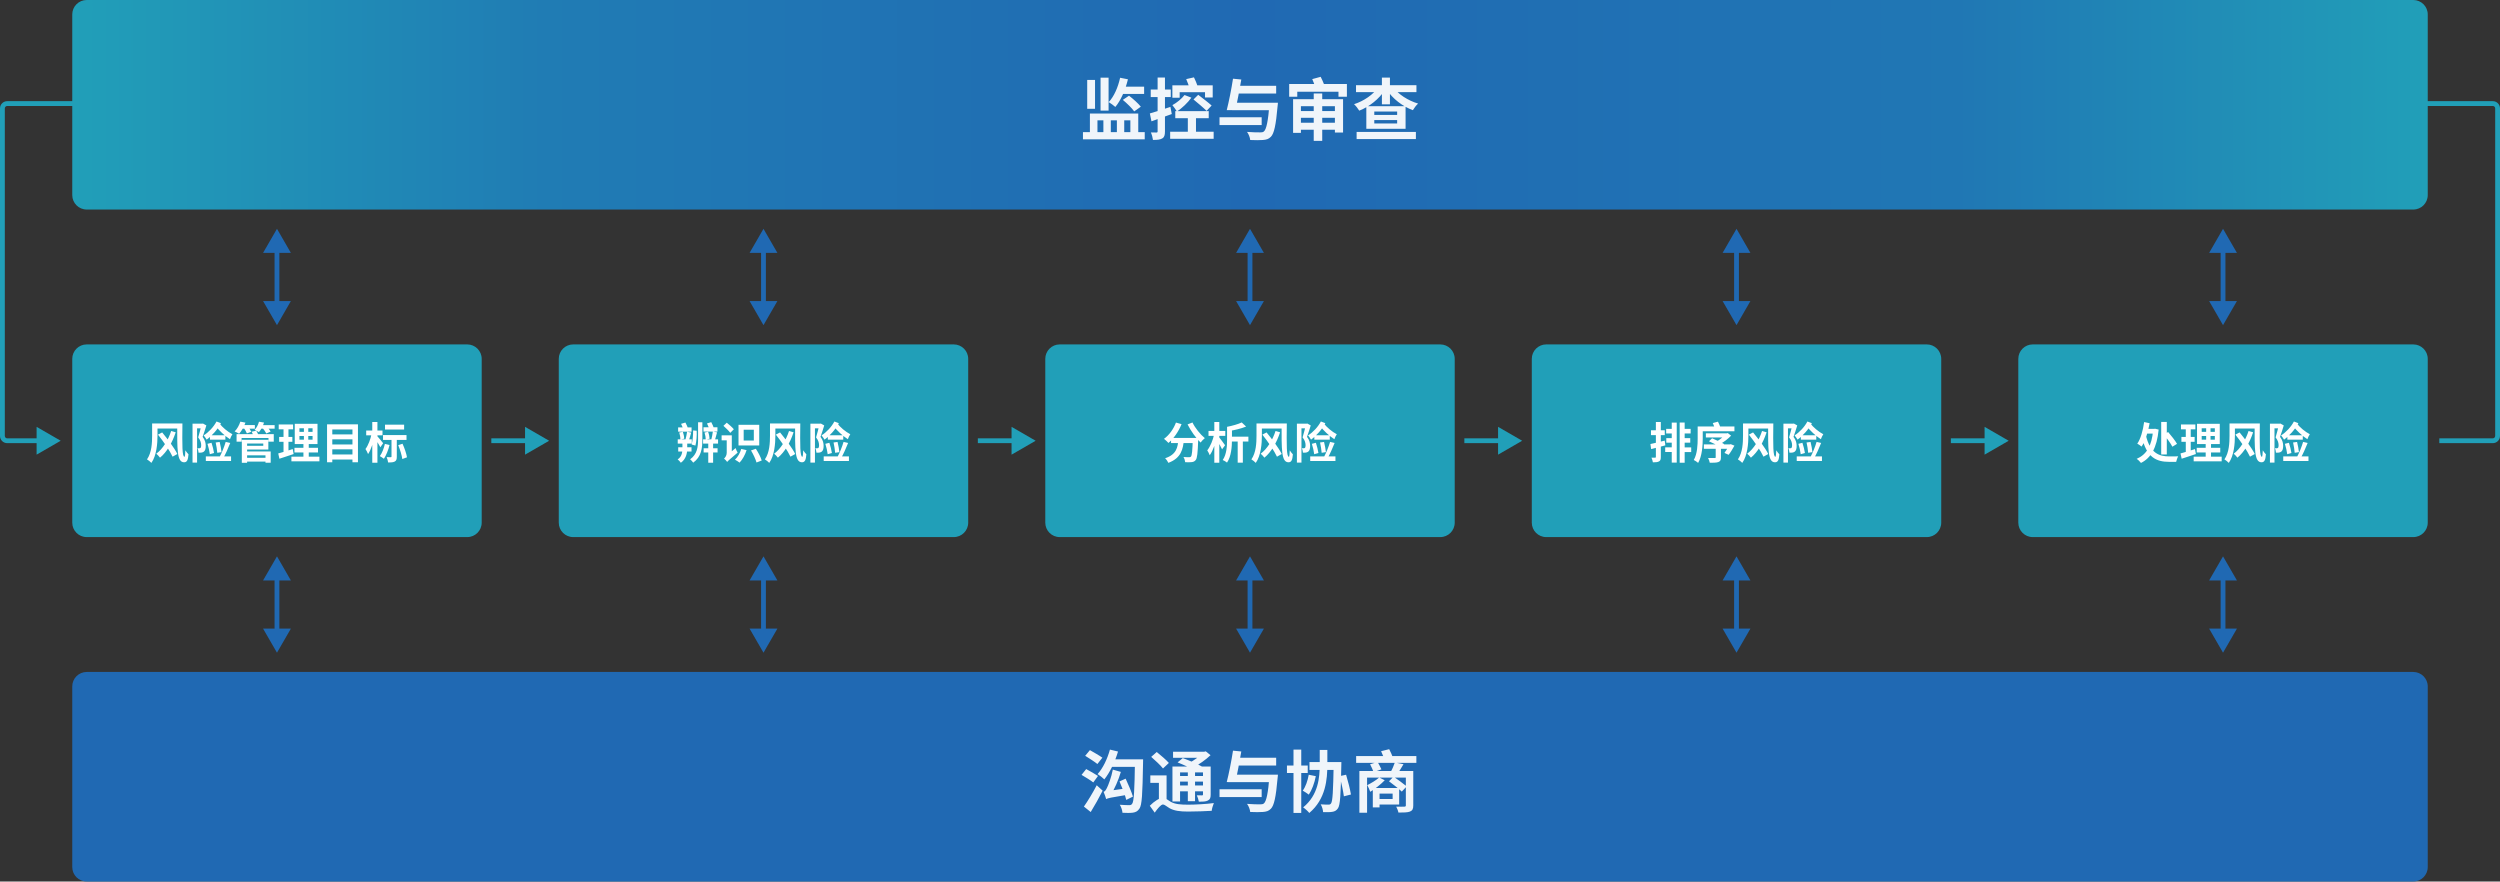
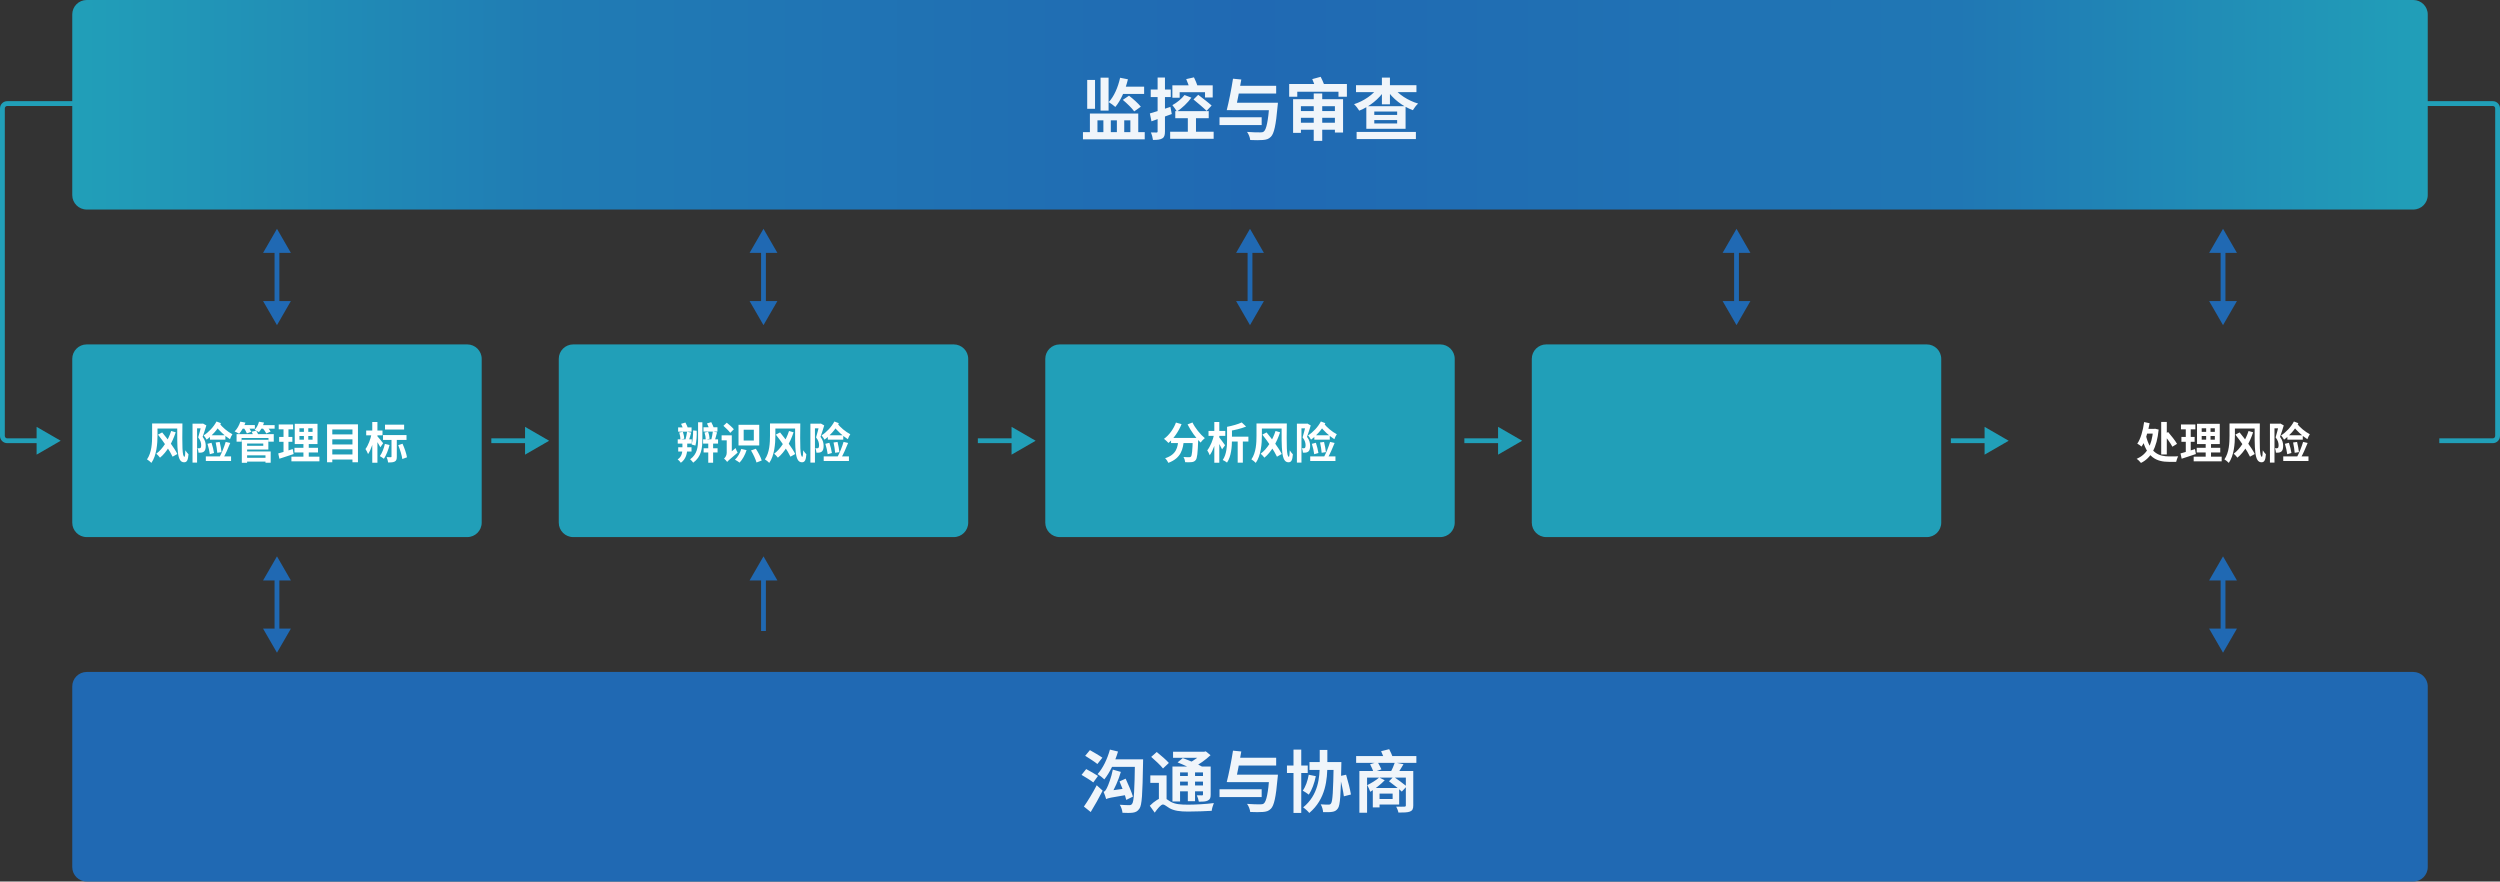
<svg xmlns="http://www.w3.org/2000/svg" width="1038" height="366" viewBox="0 0 1038 366" fill="none">
  <rect x="0" y="0" width="1038" height="366" fill="#333333" stroke="none" />
  <path d="M25.198 183L15.198 177.227V188.773L25.198 183ZM1012.8 184H1035V182H1012.8V184ZM1038 181V45H1036V181H1038ZM1035 42H3V44H1035V42ZM0 45V181H2V45H0ZM3 184H16.198V182H3V184ZM0 181C0 182.657 1.343 184 3 184V182C2.448 182 2 181.552 2 181H0ZM3 42C1.343 42 0 43.343 0 45H2C2 44.448 2.448 44 3 44V42ZM1038 45C1038 43.343 1036.66 42 1035 42V44C1035.55 44 1036 44.448 1036 45H1038ZM1035 184C1036.66 184 1038 182.657 1038 181H1036C1036 181.552 1035.55 182 1035 182V184Z" fill="#219FB8" />
  <path d="M30 6C30 2.686 32.686 0 36 0H1002C1005.31 0 1008 2.686 1008 6V81C1008 84.314 1005.31 87 1002 87H36C32.686 87 30 84.314 30 81V6Z" fill="url(#paint0_linear_36_3965)" />
  <path d="M465.072 32.284L468.32 32.928C467.228 37.408 465.38 41.692 463.084 44.408C462.524 43.876 461.124 42.868 460.34 42.392C462.552 40.068 464.204 36.232 465.072 32.284ZM465.716 35.98H475.04V39.004H464.372L465.716 35.98ZM449.644 54.852H475.292V57.848H449.644V54.852ZM452.528 47.152H472.604V55.86H469.328V49.952H466.78V55.86H463.728V49.952H461.208V55.86H458.128V49.952H455.664V55.86H452.528V47.152ZM466.192 41.468L468.768 39.732C470.476 41.048 472.632 42.98 473.668 44.296L470.924 46.256C470 44.912 467.9 42.896 466.192 41.468ZM456.952 32.256H460.284V45.92H456.952V32.256ZM451.408 33.18H454.656V45.164H451.408V33.18ZM477.42 47.096C479.604 46.508 482.88 45.416 485.96 44.38L486.52 47.348C483.664 48.384 480.584 49.476 478.092 50.372L477.42 47.096ZM477.784 37.184H486.1V40.292H477.784V37.184ZM480.64 32.2H483.692V54.544C483.692 56.084 483.44 56.952 482.6 57.456C481.76 57.988 480.5 58.1 478.708 58.1C478.624 57.26 478.26 55.888 477.84 54.992C478.848 55.02 479.828 55.02 480.164 55.02C480.5 55.02 480.64 54.908 480.64 54.516V32.2ZM487.976 46.144H501.864V49.084H487.976V46.144ZM485.848 54.684H503.908V57.624H485.848V54.684ZM486.772 35.42H503.516V40.46H500.324V38.276H489.796V40.572H486.772V35.42ZM493.184 47.964H496.572V56.14H493.184V47.964ZM492.512 32.844L495.732 32.116C496.292 33.236 496.908 34.72 497.216 35.7L493.856 36.596C493.632 35.588 493.016 33.992 492.512 32.844ZM495.536 41.3L497.496 39.368C499.232 40.684 501.78 42.644 503.068 43.82L500.968 46.032C499.792 44.828 497.3 42.756 495.536 41.3ZM491.812 39.452L494.668 40.544C493.156 42.672 490.748 44.94 488.648 46.312C488.284 45.696 487.332 44.268 486.772 43.652C488.62 42.644 490.608 41.048 491.812 39.452ZM512.252 42.644H527.904V45.752H512.252V42.644ZM513.484 35.616H529.864V38.836H513.484V35.616ZM506.344 48.692H523.844V51.94H506.344V48.692ZM527.12 42.644H530.592C530.592 42.644 530.536 43.68 530.452 44.128C529.752 52.052 528.996 55.44 527.68 56.784C526.728 57.764 525.776 58.016 524.32 58.128C523.144 58.24 521.1 58.212 519.084 58.128C519 57.12 518.468 55.692 517.768 54.768C519.98 54.964 522.276 54.964 523.228 54.964C523.9 54.964 524.32 54.936 524.74 54.6C525.804 53.788 526.532 50.232 527.092 43.148L527.12 42.644ZM511.944 32.676L515.388 33.012C514.66 37.24 513.68 42.56 512.896 45.752L509.34 45.724C510.208 42.364 511.3 36.904 511.944 32.676ZM535.268 34.888H559.236V40.152H555.736V38.08H538.628V40.152H535.268V34.888ZM544.844 32.844L548.344 31.892C548.82 32.844 549.436 34.132 549.716 34.944L546.048 36.036C545.796 35.196 545.292 33.824 544.844 32.844ZM536.892 41.188H557.64V55.02H554.252V44.1H540.14V55.16H536.892V41.188ZM538.964 46.116H555.988V48.916H538.964V46.116ZM538.964 50.96H556.128V53.872H538.964V50.96ZM545.46 38.808H548.988V58.492H545.46V38.808ZM570.604 49.84V51.268H580.096V49.84H570.604ZM570.604 46.312V47.712H580.096V46.312H570.604ZM567.3 44.1H583.596V53.48H567.3V44.1ZM563.016 35.364H588.104V38.248H563.016V35.364ZM573.768 32.228H577.1V43.316H573.768V32.228ZM572.228 36.26L575.028 37.324C572.62 41.076 568.644 44.268 564.36 45.948C563.884 45.136 562.904 43.904 562.204 43.26C566.264 41.972 570.212 39.228 572.228 36.26ZM578.5 36.232C580.544 39.144 584.632 41.776 588.804 43.008C588.076 43.624 587.096 44.912 586.62 45.752C582.308 44.156 578.248 40.992 575.784 37.268L578.5 36.232ZM563.268 54.768H587.88V57.736H563.268V54.768Z" fill="#F0F5FA" />
  <path d="M115 135L120.774 125L109.226 125L115 135ZM115 95L109.226 105L120.774 105L115 95ZM116 126L116 104L114 104L114 126L116 126Z" fill="#2069B3" />
  <path d="M30 149C30 145.686 32.686 143 36 143H194C197.314 143 200 145.686 200 149V217C200 220.314 197.314 223 194 223H36C32.686 223 30 220.314 30 217V149Z" fill="#219FB8" />
  <path d="M64.078 175.83H74.608V177.918H64.078V175.83ZM63.16 175.83H65.392V180.888C65.392 184.092 65.032 189.15 62.854 192.192C62.476 191.778 61.522 190.986 61.036 190.734C62.998 187.944 63.16 183.804 63.16 180.888V175.83ZM73.582 175.83H75.742C75.634 184.884 75.616 189.654 76.606 189.654C76.804 189.654 76.93 188.376 76.966 186.972C77.308 187.512 77.866 188.25 78.262 188.628C78.082 190.968 77.668 191.94 76.444 191.94C73.438 191.94 73.564 186.63 73.582 175.83ZM65.59 180.456L67.336 179.538C69.586 182.292 72.412 186.018 73.636 188.502L71.656 189.618C70.558 187.206 67.858 183.318 65.59 180.456ZM71.062 178.944L72.952 179.484C71.566 183.732 69.28 187.71 66.436 190.032C66.076 189.528 65.374 188.772 64.888 188.376C67.57 186.432 69.91 182.598 71.062 178.944ZM79.936 175.92H83.932V177.846H81.826V192.066H79.936V175.92ZM83.626 175.92H83.968L84.274 175.848L85.678 176.64C85.228 178.17 84.634 179.988 84.13 181.374C85.21 182.796 85.426 184.074 85.426 185.136C85.426 186.306 85.192 187.098 84.634 187.53C84.346 187.746 84.004 187.854 83.59 187.926C83.266 187.962 82.852 187.962 82.438 187.962C82.42 187.44 82.258 186.63 81.97 186.108C82.276 186.126 82.51 186.126 82.744 186.126C82.942 186.126 83.104 186.072 83.23 185.982C83.446 185.82 83.536 185.424 83.536 184.902C83.536 184.038 83.32 182.868 82.294 181.608C82.798 180.006 83.356 177.666 83.626 176.532V175.92ZM91.078 175.758C92.248 177.36 94.534 179.286 96.496 180.294C96.118 180.816 95.686 181.77 95.488 182.364C93.328 180.996 90.916 178.728 89.494 176.82L91.078 175.758ZM89.89 175.002L91.744 175.704C90.322 178.35 88.018 180.924 85.804 182.544C85.57 182.112 84.922 181.194 84.562 180.78C86.632 179.466 88.684 177.288 89.89 175.002ZM87.172 180.726H93.58V182.544H87.172V180.726ZM86.146 184.272L87.82 183.84C88.27 185.19 88.702 186.936 88.864 188.088L87.118 188.592C86.992 187.422 86.578 185.622 86.146 184.272ZM89.548 183.714L91.204 183.498C91.546 184.848 91.852 186.558 91.978 187.728L90.214 187.998C90.142 186.828 89.836 185.064 89.548 183.714ZM93.706 183.48L95.596 183.912C94.75 186.072 93.616 188.628 92.68 190.212L91.15 189.78C92.068 188.124 93.148 185.424 93.706 183.48ZM85.462 189.51H95.938V191.4H85.462V189.51ZM102.094 190.068H110.86V191.652H102.094V190.068ZM98.224 180.24H113.668V183.39H111.472V181.86H100.312V183.39H98.224V180.24ZM101.986 182.616H111.418V186.648H101.986V185.1H109.312V184.164H101.986V182.616ZM102.112 187.458H112.39V192.138H110.23V189.042H102.112V187.458ZM100.402 182.616H102.598V192.156H100.402V182.616ZM104.47 179.232L106.396 178.836C106.756 179.376 107.152 180.132 107.278 180.636L105.262 181.068C105.136 180.582 104.794 179.808 104.47 179.232ZM100.168 176.496H105.82V177.99H100.168V176.496ZM107.656 176.514H114.028V177.99H107.656V176.514ZM99.79 175.074L101.914 175.47C101.302 177.198 100.294 178.98 99.286 180.096C98.854 179.808 97.936 179.358 97.414 179.124C98.44 178.152 99.304 176.586 99.79 175.074ZM107.53 175.092L109.618 175.452C109.168 176.946 108.376 178.476 107.494 179.43C107.098 179.142 106.216 178.71 105.712 178.476C106.54 177.648 107.206 176.37 107.53 175.092ZM101.248 177.702L102.958 177.126C103.48 177.774 104.092 178.692 104.326 179.286L102.508 179.952C102.292 179.358 101.734 178.404 101.248 177.702ZM108.988 177.684L110.662 176.982C111.292 177.666 112.03 178.566 112.354 179.196L110.572 179.988C110.302 179.394 109.6 178.404 108.988 177.684ZM124.324 181.014V182.562H129.778V181.014H124.324ZM124.324 177.81V179.322H129.778V177.81H124.324ZM122.38 175.974H131.83V184.38H122.38V175.974ZM122.254 185.928H132.028V187.872H122.254V185.928ZM120.994 189.6H132.622V191.544H120.994V189.6ZM115.72 176.244H121.696V178.26H115.72V176.244ZM115.9 181.428H121.39V183.426H115.9V181.428ZM115.522 188.268C117.07 187.872 119.374 187.152 121.534 186.45L121.912 188.52C119.896 189.204 117.736 189.906 116.008 190.464L115.522 188.268ZM117.718 177.036H119.77V188.106L117.718 188.43V177.036ZM126.178 176.748H127.996V183.534H128.194V190.518H125.98V183.534H126.178V176.748ZM137.356 180.366H147.13V182.4H137.356V180.366ZM137.356 184.542H147.13V186.576H137.356V184.542ZM137.356 188.7H147.13V190.806H137.356V188.7ZM135.79 176.19H148.624V191.922H146.338V178.314H137.968V191.922H135.79V176.19ZM159.856 176.334H167.794V178.35H159.856V176.334ZM159.028 180.636H168.784V182.652H159.028V180.636ZM162.556 181.626H164.752V189.582C164.752 190.644 164.59 191.256 163.924 191.616C163.258 191.976 162.376 192.03 161.152 192.03C161.08 191.382 160.81 190.446 160.54 189.798C161.242 189.834 162.016 189.834 162.25 189.834C162.484 189.816 162.556 189.762 162.556 189.546V181.626ZM165.346 184.83L167.128 184.236C167.956 186.054 168.748 188.376 168.982 189.87L167.038 190.59C166.84 189.096 166.12 186.702 165.346 184.83ZM159.802 184.308L161.746 184.758C161.224 186.864 160.324 189.078 159.406 190.482C159.01 190.176 158.164 189.618 157.714 189.384C158.632 188.124 159.388 186.162 159.802 184.308ZM152.044 178.764H158.812V180.762H152.044V178.764ZM154.564 175.218H156.706V192.12H154.564V175.218ZM154.276 180.132L155.59 180.564C155.104 183.336 154.078 186.756 152.818 188.538C152.638 187.962 152.116 187.008 151.738 186.432C152.872 184.992 153.88 182.256 154.276 180.132ZM156.616 181.05C157.048 181.5 158.722 183.552 159.082 184.02L157.93 185.712C157.444 184.722 156.22 182.778 155.662 182.004L156.616 181.05Z" fill="white" />
  <path d="M115 271L120.774 261L109.226 261L115 271ZM115 231L109.226 241L120.774 241L115 231ZM116 262L116 240L114 240L114 262L116 262Z" fill="#2069B3" />
  <path d="M228 183L218 177.226V188.774L228 183ZM204 184H219V182H204V184Z" fill="#219FB8" />
  <path d="M317 135L322.774 125L311.226 125L317 135ZM317 95L311.226 105L322.774 105L317 95ZM318 126L318 104L316 104L316 126L318 126Z" fill="#2069B3" />
  <path d="M232 149C232 145.686 234.686 143 238 143H396C399.314 143 402 145.686 402 149V217C402 220.314 399.314 223 396 223H238C234.686 223 232 220.314 232 217V149Z" fill="#219FB8" />
  <path d="M287.786 178.71L289.262 178.854C289.352 180.744 289.19 183.3 288.74 184.992L287.174 184.578C287.606 183.084 287.804 180.564 287.786 178.71ZM289.838 175.326H291.62V182.4C291.62 186.126 291.188 189.672 287.822 192.102C287.552 191.688 286.94 191.004 286.544 190.698C289.496 188.592 289.838 185.55 289.838 182.4V175.326ZM281.558 177.468H287.138V179.232H281.558V177.468ZM281.396 182.4H287.228V184.182H281.396V182.4ZM282.026 179.574L283.52 179.286C283.844 180.168 284.078 181.374 284.078 182.148L282.494 182.49C282.512 181.716 282.314 180.51 282.026 179.574ZM285.284 179.25L286.976 179.628C286.634 180.798 286.31 182.094 286.004 182.922L284.582 182.58C284.834 181.662 285.158 180.258 285.284 179.25ZM292.088 177.414H297.884V179.196H292.088V177.414ZM291.926 182.418H298.136V184.182H291.926V182.418ZM292.52 179.592L293.996 179.268C294.356 180.168 294.59 181.356 294.626 182.148L293.024 182.508C293.024 181.734 292.826 180.51 292.52 179.592ZM295.976 179.16L297.722 179.52C297.38 180.78 297.02 182.184 296.714 183.102L295.274 182.76C295.544 181.788 295.85 180.24 295.976 179.16ZM294.068 183.084H296.084V192.12H294.068V183.084ZM292.142 186.108H297.938V187.872H292.142V186.108ZM283.34 182.94H285.338V186.216C285.338 188.214 284.816 190.644 282.692 192.138C282.404 191.724 281.792 191.058 281.36 190.734C283.16 189.618 283.34 187.656 283.34 186.198V182.94ZM282.782 175.974L284.582 175.434C285.032 176.262 285.554 177.396 285.752 178.116L283.844 178.746C283.682 178.026 283.214 176.838 282.782 175.974ZM281.594 185.712H287.12V187.476H281.594V185.712ZM293.546 175.812L295.31 175.272C295.76 176.136 296.282 177.27 296.498 178.008L294.626 178.62C294.446 177.9 293.996 176.712 293.546 175.812ZM308.774 178.422V182.904H312.986V178.422H308.774ZM306.632 176.37H315.236V184.956H306.632V176.37ZM311.816 187.026L313.832 186.324C314.822 187.854 315.902 189.87 316.262 191.202L314.102 192.03C313.76 190.716 312.77 188.61 311.816 187.026ZM307.766 186.396L309.98 186.9C309.35 188.898 308.252 190.86 307.064 192.084C306.65 191.742 305.696 191.148 305.156 190.86C306.326 189.798 307.262 188.106 307.766 186.396ZM300.368 176.802L301.754 175.506C302.744 176.298 304.058 177.45 304.688 178.224L303.212 179.718C302.636 178.908 301.34 177.684 300.368 176.802ZM301.916 191.796L301.394 189.78L301.79 189.096L305.426 186.036C305.606 186.648 306.002 187.512 306.272 187.926C302.87 190.824 302.24 191.364 301.916 191.796ZM299.612 180.762H302.906V182.832H299.612V180.762ZM301.916 191.796C301.682 191.4 300.98 190.698 300.62 190.41C301.07 190.014 301.736 189.15 301.736 188.034V180.762H303.842V189.06C303.842 189.06 301.916 190.986 301.916 191.796ZM320.618 175.83H331.148V177.918H320.618V175.83ZM319.7 175.83H321.932V180.888C321.932 184.092 321.572 189.15 319.394 192.192C319.016 191.778 318.062 190.986 317.576 190.734C319.538 187.944 319.7 183.804 319.7 180.888V175.83ZM330.122 175.83H332.282C332.174 184.884 332.156 189.654 333.146 189.654C333.344 189.654 333.47 188.376 333.506 186.972C333.848 187.512 334.406 188.25 334.802 188.628C334.622 190.968 334.208 191.94 332.984 191.94C329.978 191.94 330.104 186.63 330.122 175.83ZM322.13 180.456L323.876 179.538C326.126 182.292 328.952 186.018 330.176 188.502L328.196 189.618C327.098 187.206 324.398 183.318 322.13 180.456ZM327.602 178.944L329.492 179.484C328.106 183.732 325.82 187.71 322.976 190.032C322.616 189.528 321.914 188.772 321.428 188.376C324.11 186.432 326.45 182.598 327.602 178.944ZM336.476 175.92H340.472V177.846H338.366V192.066H336.476V175.92ZM340.166 175.92H340.508L340.814 175.848L342.218 176.64C341.768 178.17 341.174 179.988 340.67 181.374C341.75 182.796 341.966 184.074 341.966 185.136C341.966 186.306 341.732 187.098 341.174 187.53C340.886 187.746 340.544 187.854 340.13 187.926C339.806 187.962 339.392 187.962 338.978 187.962C338.96 187.44 338.798 186.63 338.51 186.108C338.816 186.126 339.05 186.126 339.284 186.126C339.482 186.126 339.644 186.072 339.77 185.982C339.986 185.82 340.076 185.424 340.076 184.902C340.076 184.038 339.86 182.868 338.834 181.608C339.338 180.006 339.896 177.666 340.166 176.532V175.92ZM347.618 175.758C348.788 177.36 351.074 179.286 353.036 180.294C352.658 180.816 352.226 181.77 352.028 182.364C349.868 180.996 347.456 178.728 346.034 176.82L347.618 175.758ZM346.43 175.002L348.284 175.704C346.862 178.35 344.558 180.924 342.344 182.544C342.11 182.112 341.462 181.194 341.102 180.78C343.172 179.466 345.224 177.288 346.43 175.002ZM343.712 180.726H350.12V182.544H343.712V180.726ZM342.686 184.272L344.36 183.84C344.81 185.19 345.242 186.936 345.404 188.088L343.658 188.592C343.532 187.422 343.118 185.622 342.686 184.272ZM346.088 183.714L347.744 183.498C348.086 184.848 348.392 186.558 348.518 187.728L346.754 187.998C346.682 186.828 346.376 185.064 346.088 183.714ZM350.246 183.48L352.136 183.912C351.29 186.072 350.156 188.628 349.22 190.212L347.69 189.78C348.608 188.124 349.688 185.424 350.246 183.48ZM342.002 189.51H352.478V191.4H342.002V189.51Z" fill="white" />
-   <path d="M317 271L322.774 261L311.226 261L317 271ZM317 231L311.226 241L322.774 241L317 231ZM318 262L318 240L316 240L316 262L318 262Z" fill="#2069B3" />
+   <path d="M317 271L311.226 261L317 271ZM317 231L311.226 241L322.774 241L317 231ZM318 262L318 240L316 240L316 262L318 262Z" fill="#2069B3" />
  <path d="M430 183L420 177.226V188.774L430 183ZM406 184H421V182H406V184Z" fill="#219FB8" />
  <path d="M519 135L524.774 125L513.226 125L519 135ZM519 95L513.226 105L524.774 105L519 95ZM520 126L520 104L518 104L518 126L520 126Z" fill="#2069B3" />
  <path d="M434 149C434 145.686 436.686 143 440 143H598C601.314 143 604 145.686 604 149V217C604 220.314 601.314 223 598 223H440C436.686 223 434 220.314 434 217V149Z" fill="#219FB8" />
  <path d="M486.222 181.824H495.96V183.966H486.222V181.824ZM495.258 181.824H497.526C497.526 181.824 497.508 182.49 497.49 182.76C497.292 188.142 497.076 190.266 496.464 191.004C495.996 191.598 495.492 191.778 494.808 191.868C494.178 191.958 493.152 191.958 492.09 191.904C492.036 191.274 491.766 190.338 491.37 189.744C492.378 189.834 493.314 189.834 493.746 189.834C494.088 189.834 494.286 189.78 494.484 189.582C494.898 189.132 495.096 187.134 495.258 182.202V181.824ZM488.256 175.452L490.578 176.1C489.336 179.214 487.284 182.13 485.142 183.912C484.746 183.462 483.81 182.598 483.288 182.202C485.412 180.69 487.248 178.152 488.256 175.452ZM495.114 175.416C496.212 177.72 498.372 180.384 500.244 181.914C499.686 182.346 498.894 183.174 498.48 183.75C496.554 181.896 494.448 178.944 493.08 176.208L495.114 175.416ZM489.282 182.436H491.568C491.226 186.468 490.434 190.194 485.106 192.174C484.854 191.598 484.26 190.716 483.756 190.266C488.562 188.7 488.994 185.64 489.282 182.436ZM510.504 181.302H518.334V183.336H510.504V181.302ZM515.562 175.398L517.38 177.108C515.31 177.972 512.556 178.602 510.18 178.98C510.072 178.476 509.748 177.666 509.478 177.216C511.692 176.784 514.086 176.118 515.562 175.398ZM513.888 181.932H516.03V192.102H513.888V181.932ZM501.774 178.926H508.74V180.978H501.774V178.926ZM504.186 175.218H506.256V192.12H504.186V175.218ZM504.114 180.312L505.374 180.762C504.816 183.66 503.664 187.152 502.278 189.006C502.08 188.412 501.594 187.53 501.252 186.99C502.512 185.424 503.646 182.616 504.114 180.312ZM506.04 181.374C506.508 181.914 508.272 184.308 508.65 184.866L507.408 186.558C506.904 185.424 505.662 183.282 505.05 182.346L506.04 181.374ZM509.478 177.216H511.512V182.544C511.512 185.388 511.224 189.492 509.46 192.066C509.082 191.742 508.182 191.184 507.678 191.004C509.334 188.592 509.478 185.1 509.478 182.544V177.216ZM522.618 175.83H533.148V177.918H522.618V175.83ZM521.7 175.83H523.932V180.888C523.932 184.092 523.572 189.15 521.394 192.192C521.016 191.778 520.062 190.986 519.576 190.734C521.538 187.944 521.7 183.804 521.7 180.888V175.83ZM532.122 175.83H534.282C534.174 184.884 534.156 189.654 535.146 189.654C535.344 189.654 535.47 188.376 535.506 186.972C535.848 187.512 536.406 188.25 536.802 188.628C536.622 190.968 536.208 191.94 534.984 191.94C531.978 191.94 532.104 186.63 532.122 175.83ZM524.13 180.456L525.876 179.538C528.126 182.292 530.952 186.018 532.176 188.502L530.196 189.618C529.098 187.206 526.398 183.318 524.13 180.456ZM529.602 178.944L531.492 179.484C530.106 183.732 527.82 187.71 524.976 190.032C524.616 189.528 523.914 188.772 523.428 188.376C526.11 186.432 528.45 182.598 529.602 178.944ZM538.476 175.92H542.472V177.846H540.366V192.066H538.476V175.92ZM542.166 175.92H542.508L542.814 175.848L544.218 176.64C543.768 178.17 543.174 179.988 542.67 181.374C543.75 182.796 543.966 184.074 543.966 185.136C543.966 186.306 543.732 187.098 543.174 187.53C542.886 187.746 542.544 187.854 542.13 187.926C541.806 187.962 541.392 187.962 540.978 187.962C540.96 187.44 540.798 186.63 540.51 186.108C540.816 186.126 541.05 186.126 541.284 186.126C541.482 186.126 541.644 186.072 541.77 185.982C541.986 185.82 542.076 185.424 542.076 184.902C542.076 184.038 541.86 182.868 540.834 181.608C541.338 180.006 541.896 177.666 542.166 176.532V175.92ZM549.618 175.758C550.788 177.36 553.074 179.286 555.036 180.294C554.658 180.816 554.226 181.77 554.028 182.364C551.868 180.996 549.456 178.728 548.034 176.82L549.618 175.758ZM548.43 175.002L550.284 175.704C548.862 178.35 546.558 180.924 544.344 182.544C544.11 182.112 543.462 181.194 543.102 180.78C545.172 179.466 547.224 177.288 548.43 175.002ZM545.712 180.726H552.12V182.544H545.712V180.726ZM544.686 184.272L546.36 183.84C546.81 185.19 547.242 186.936 547.404 188.088L545.658 188.592C545.532 187.422 545.118 185.622 544.686 184.272ZM548.088 183.714L549.744 183.498C550.086 184.848 550.392 186.558 550.518 187.728L548.754 187.998C548.682 186.828 548.376 185.064 548.088 183.714ZM552.246 183.48L554.136 183.912C553.29 186.072 552.156 188.628 551.22 190.212L549.69 189.78C550.608 188.124 551.688 185.424 552.246 183.48ZM544.002 189.51H554.478V191.4H544.002V189.51Z" fill="white" />
-   <path d="M519 271L524.774 261L513.226 261L519 271ZM519 231L513.226 241L524.774 241L519 231ZM520 262L520 240L518 240L518 262L520 262Z" fill="#2069B3" />
  <path d="M632 183L622 177.226V188.774L632 183ZM608 184H623V182H608V184Z" fill="#219FB8" />
  <path d="M721 135L726.774 125L715.226 125L721 135ZM721 95L715.226 105L726.774 105L721 95ZM722 126L722 104L720 104L720 126L722 126Z" fill="#2069B3" />
  <path d="M636 149C636 145.686 638.686 143 642 143H800C803.314 143 806 145.686 806 149V217C806 220.314 803.314 223 800 223H642C638.686 223 636 220.314 636 217V149Z" fill="#219FB8" />
-   <path d="M685.252 184.362C686.782 184.056 689.068 183.48 691.192 182.94L691.444 184.92C689.428 185.478 687.286 186.018 685.558 186.468L685.252 184.362ZM685.486 178.638H691.21V180.654H685.486V178.638ZM687.52 175.218H689.572V189.726C689.572 190.734 689.41 191.256 688.834 191.562C688.258 191.904 687.448 191.958 686.278 191.958C686.206 191.418 685.936 190.554 685.684 190.014C686.314 190.032 686.998 190.032 687.196 190.032C687.43 190.032 687.52 189.96 687.52 189.726V175.218ZM691.786 178.062H695.368V179.97H691.786V178.062ZM698.248 178.062H701.956V179.97H698.248V178.062ZM691.84 181.914H695.026V183.786H691.84V181.914ZM698.374 181.914H701.794V183.786H698.374V181.914ZM698.446 185.766H702.19V187.71H698.446V185.766ZM697.402 175.434H699.472V192.138H697.402V175.434ZM694.108 175.452H696.178V192.084H694.108V175.452ZM691.39 185.73H695.134V187.674H691.39V185.73ZM708.274 179.916H717.022V181.626H708.274V179.916ZM707.446 184.524H718.57V186.342H707.446V184.524ZM712.36 185.28H714.538V189.924C714.538 191.004 714.286 191.544 713.44 191.85C712.63 192.138 711.46 192.138 709.894 192.138C709.804 191.544 709.48 190.716 709.192 190.158C710.272 190.194 711.586 190.194 711.91 190.176C712.252 190.176 712.36 190.122 712.36 189.87V185.28ZM717.904 184.524H718.246L718.588 184.416L720.136 185.028C719.398 186.378 718.516 187.872 717.724 188.844L715.996 188.052C716.644 187.206 717.418 185.892 717.904 184.794V184.524ZM716.356 179.916H716.914L717.382 179.808L718.75 180.888C717.49 182.202 715.708 183.624 713.926 184.488C713.656 184.128 713.116 183.552 712.792 183.264C714.16 182.544 715.672 181.23 716.356 180.33V179.916ZM705.916 177.072H720.136V179.07H705.916V177.072ZM704.872 177.072H706.978V181.986C706.978 184.92 706.708 189.384 705.07 192.192C704.692 191.832 703.738 191.22 703.252 190.986C704.746 188.412 704.872 184.632 704.872 181.986V177.072ZM709.552 183.21L710.866 181.986C712.432 182.634 714.7 183.678 715.87 184.38L714.484 185.766C713.404 185.046 711.19 183.93 709.552 183.21ZM711.154 175.65L713.296 175.074C713.656 175.776 714.088 176.766 714.304 177.378L712.036 178.044C711.874 177.432 711.478 176.406 711.154 175.65ZM724.618 175.83H735.148V177.918H724.618V175.83ZM723.7 175.83H725.932V180.888C725.932 184.092 725.572 189.15 723.394 192.192C723.016 191.778 722.062 190.986 721.576 190.734C723.538 187.944 723.7 183.804 723.7 180.888V175.83ZM734.122 175.83H736.282C736.174 184.884 736.156 189.654 737.146 189.654C737.344 189.654 737.47 188.376 737.506 186.972C737.848 187.512 738.406 188.25 738.802 188.628C738.622 190.968 738.208 191.94 736.984 191.94C733.978 191.94 734.104 186.63 734.122 175.83ZM726.13 180.456L727.876 179.538C730.126 182.292 732.952 186.018 734.176 188.502L732.196 189.618C731.098 187.206 728.398 183.318 726.13 180.456ZM731.602 178.944L733.492 179.484C732.106 183.732 729.82 187.71 726.976 190.032C726.616 189.528 725.914 188.772 725.428 188.376C728.11 186.432 730.45 182.598 731.602 178.944ZM740.476 175.92H744.472V177.846H742.366V192.066H740.476V175.92ZM744.166 175.92H744.508L744.814 175.848L746.218 176.64C745.768 178.17 745.174 179.988 744.67 181.374C745.75 182.796 745.966 184.074 745.966 185.136C745.966 186.306 745.732 187.098 745.174 187.53C744.886 187.746 744.544 187.854 744.13 187.926C743.806 187.962 743.392 187.962 742.978 187.962C742.96 187.44 742.798 186.63 742.51 186.108C742.816 186.126 743.05 186.126 743.284 186.126C743.482 186.126 743.644 186.072 743.77 185.982C743.986 185.82 744.076 185.424 744.076 184.902C744.076 184.038 743.86 182.868 742.834 181.608C743.338 180.006 743.896 177.666 744.166 176.532V175.92ZM751.618 175.758C752.788 177.36 755.074 179.286 757.036 180.294C756.658 180.816 756.226 181.77 756.028 182.364C753.868 180.996 751.456 178.728 750.034 176.82L751.618 175.758ZM750.43 175.002L752.284 175.704C750.862 178.35 748.558 180.924 746.344 182.544C746.11 182.112 745.462 181.194 745.102 180.78C747.172 179.466 749.224 177.288 750.43 175.002ZM747.712 180.726H754.12V182.544H747.712V180.726ZM746.686 184.272L748.36 183.84C748.81 185.19 749.242 186.936 749.404 188.088L747.658 188.592C747.532 187.422 747.118 185.622 746.686 184.272ZM750.088 183.714L751.744 183.498C752.086 184.848 752.392 186.558 752.518 187.728L750.754 187.998C750.682 186.828 750.376 185.064 750.088 183.714ZM754.246 183.48L756.136 183.912C755.29 186.072 754.156 188.628 753.22 190.212L751.69 189.78C752.608 188.124 753.688 185.424 754.246 183.48ZM746.002 189.51H756.478V191.4H746.002V189.51Z" fill="white" />
-   <path d="M721 271L726.774 261L715.226 261L721 271ZM721 231L715.226 241L726.774 241L721 231ZM722 262L722 240L720 240L720 262L722 262Z" fill="#2069B3" />
  <path d="M834 183L824 177.226V188.774L834 183ZM810 184H825V182H810V184Z" fill="#219FB8" />
  <path d="M923 135L928.774 125L917.226 125L923 135ZM923 95L917.226 105L928.774 105L923 95ZM924 126L924 104L922 104L922 126L924 126Z" fill="#2069B3" />
-   <path d="M838 149C838 145.686 840.686 143 844 143H1002C1005.31 143 1008 145.686 1008 149V217C1008 220.314 1005.31 223 1002 223H844C840.686 223 838 220.314 838 217V149Z" fill="#219FB8" />
  <path d="M891.122 178.062H894.632V180.042H891.122V178.062ZM893.984 178.062H894.398L894.794 178.008L896.27 178.368C895.55 185.964 893.03 190.212 888.926 192.21C888.566 191.706 887.684 190.842 887.144 190.518C891.176 188.754 893.426 185.244 893.984 178.566V178.062ZM890.924 180.546C892.67 188.178 896.468 189.51 900.734 189.51C901.454 189.51 903.524 189.51 904.388 189.474C904.046 190.014 903.686 191.13 903.542 191.76H900.608C895.442 191.76 891.158 190.032 889.232 181.104L890.924 180.546ZM890.24 175.236L892.526 175.722C891.842 179.538 890.654 183.39 889.16 185.424C888.764 185.064 887.954 184.488 887.396 184.2C888.71 182.4 889.772 178.836 890.24 175.236ZM898.448 180.384L900.212 179.376C901.49 180.888 903.146 182.94 903.902 184.29L901.976 185.478C901.292 184.128 899.708 181.968 898.448 180.384ZM897.332 175.2H899.654V188.682H897.332V175.2ZM914.144 181.014V182.562H919.598V181.014H914.144ZM914.144 177.81V179.322H919.598V177.81H914.144ZM912.2 175.974H921.65V184.38H912.2V175.974ZM912.074 185.928H921.848V187.872H912.074V185.928ZM910.814 189.6H922.442V191.544H910.814V189.6ZM905.54 176.244H911.516V178.26H905.54V176.244ZM905.72 181.428H911.21V183.426H905.72V181.428ZM905.342 188.268C906.89 187.872 909.194 187.152 911.354 186.45L911.732 188.52C909.716 189.204 907.556 189.906 905.828 190.464L905.342 188.268ZM907.538 177.036H909.59V188.106L907.538 188.43V177.036ZM915.998 176.748H917.816V183.534H918.014V190.518H915.8V183.534H915.998V176.748ZM926.618 175.83H937.148V177.918H926.618V175.83ZM925.7 175.83H927.932V180.888C927.932 184.092 927.572 189.15 925.394 192.192C925.016 191.778 924.062 190.986 923.576 190.734C925.538 187.944 925.7 183.804 925.7 180.888V175.83ZM936.122 175.83H938.282C938.174 184.884 938.156 189.654 939.146 189.654C939.344 189.654 939.47 188.376 939.506 186.972C939.848 187.512 940.406 188.25 940.802 188.628C940.622 190.968 940.208 191.94 938.984 191.94C935.978 191.94 936.104 186.63 936.122 175.83ZM928.13 180.456L929.876 179.538C932.126 182.292 934.952 186.018 936.176 188.502L934.196 189.618C933.098 187.206 930.398 183.318 928.13 180.456ZM933.602 178.944L935.492 179.484C934.106 183.732 931.82 187.71 928.976 190.032C928.616 189.528 927.914 188.772 927.428 188.376C930.11 186.432 932.45 182.598 933.602 178.944ZM942.476 175.92H946.472V177.846H944.366V192.066H942.476V175.92ZM946.166 175.92H946.508L946.814 175.848L948.218 176.64C947.768 178.17 947.174 179.988 946.67 181.374C947.75 182.796 947.966 184.074 947.966 185.136C947.966 186.306 947.732 187.098 947.174 187.53C946.886 187.746 946.544 187.854 946.13 187.926C945.806 187.962 945.392 187.962 944.978 187.962C944.96 187.44 944.798 186.63 944.51 186.108C944.816 186.126 945.05 186.126 945.284 186.126C945.482 186.126 945.644 186.072 945.77 185.982C945.986 185.82 946.076 185.424 946.076 184.902C946.076 184.038 945.86 182.868 944.834 181.608C945.338 180.006 945.896 177.666 946.166 176.532V175.92ZM953.618 175.758C954.788 177.36 957.074 179.286 959.036 180.294C958.658 180.816 958.226 181.77 958.028 182.364C955.868 180.996 953.456 178.728 952.034 176.82L953.618 175.758ZM952.43 175.002L954.284 175.704C952.862 178.35 950.558 180.924 948.344 182.544C948.11 182.112 947.462 181.194 947.102 180.78C949.172 179.466 951.224 177.288 952.43 175.002ZM949.712 180.726H956.12V182.544H949.712V180.726ZM948.686 184.272L950.36 183.84C950.81 185.19 951.242 186.936 951.404 188.088L949.658 188.592C949.532 187.422 949.118 185.622 948.686 184.272ZM952.088 183.714L953.744 183.498C954.086 184.848 954.392 186.558 954.518 187.728L952.754 187.998C952.682 186.828 952.376 185.064 952.088 183.714ZM956.246 183.48L958.136 183.912C957.29 186.072 956.156 188.628 955.22 190.212L953.69 189.78C954.608 188.124 955.688 185.424 956.246 183.48ZM948.002 189.51H958.478V191.4H948.002V189.51Z" fill="white" />
  <path d="M923 271L928.774 261L917.226 261L923 271ZM923 231L917.226 241L928.774 241L923 231ZM924 262L924 240L922 240L922 262L924 262Z" fill="#2069B3" />
  <path d="M30 285C30 281.686 32.686 279 36 279H1002C1005.31 279 1008 281.686 1008 285V360C1008 363.314 1005.31 366 1002 366H36C32.686 366 30 363.314 30 360V285Z" fill="#2069B3" />
  <path d="M460.844 311.228L464.204 312.04C462.916 316.408 460.76 320.804 458.52 323.604C457.932 322.988 456.504 321.896 455.72 321.392C457.932 318.984 459.78 315.092 460.844 311.228ZM461.348 315.288H472.576V318.396H459.752L461.348 315.288ZM471.232 315.288H474.62C474.62 315.288 474.592 316.464 474.592 316.912C474.368 329.82 474.144 334.3 473.08 335.756C472.324 336.876 471.568 337.212 470.42 337.408C469.356 337.576 467.676 337.548 466.052 337.464C465.996 336.54 465.548 335.084 464.932 334.132C466.64 334.272 468.152 334.3 468.908 334.3C469.44 334.3 469.72 334.16 470.028 333.796C470.84 332.844 471.064 328 471.232 315.988V315.288ZM459.276 331.78L459.136 329.316L460.508 328.336L467.284 327.384C467.312 328.224 467.508 329.4 467.648 330.072C461.096 331.136 460.004 331.388 459.276 331.78ZM459.276 331.78C459.108 331.136 458.604 329.624 458.212 328.784C458.744 328.644 459.164 328.028 459.612 327.104C460.088 326.236 461.432 322.764 462.048 319.544L465.38 320.496C464.4 323.912 462.72 327.58 461.208 330.072V330.128C461.208 330.128 459.276 331.192 459.276 331.78ZM464.82 324.444L467.368 323.296C468.46 325.676 469.832 328.84 470.392 330.744L467.62 332.116C467.172 330.156 465.884 326.88 464.82 324.444ZM450.568 313.804L452.528 311.452C454.096 312.348 456.504 313.72 457.708 314.588L455.636 317.22C454.516 316.296 452.164 314.812 450.568 313.804ZM449.056 321.728L450.988 319.32C452.444 320.104 454.74 321.392 455.888 322.176L453.928 324.864C452.836 323.996 450.596 322.624 449.056 321.728ZM450.036 334.888C451.52 332.788 453.676 329.288 455.356 326.04L457.82 328.28C456.336 331.22 454.544 334.412 452.864 337.156L450.036 334.888ZM484.364 321.952V332.508H481.172V325.06H477.616V321.952H484.364ZM477.98 314.252L480.276 312.236C481.9 313.552 484.224 315.512 485.316 316.772L482.88 319.068C481.872 317.752 479.632 315.708 477.98 314.252ZM488.928 316.548L491.084 314.756C493.548 315.652 497.076 317.136 498.98 318.228L496.684 320.216C494.976 319.18 491.504 317.556 488.928 316.548ZM486.8 318.256H501.052V320.692H489.964V332.76H486.8V318.256ZM499.484 318.256H502.676V329.848C502.676 331.22 502.452 331.92 501.528 332.368C500.66 332.844 499.428 332.844 497.748 332.844C497.636 332.032 497.272 330.94 496.908 330.212C497.804 330.24 498.784 330.24 499.064 330.24C499.4 330.24 499.484 330.128 499.484 329.82V318.256ZM487.052 312.124H500.408V314.644H487.052V312.124ZM488.564 322.204H500.576V324.528H488.564V322.204ZM488.564 326.124H500.576V328.56H488.564V326.124ZM493.184 319.404H496.18V332.648H493.184V319.404ZM499.204 312.124H499.96L500.632 311.956L502.62 313.552C500.66 315.428 497.86 317.416 495.312 318.704C494.92 318.116 494.108 317.248 493.632 316.8C495.732 315.792 498.14 313.972 499.204 312.712V312.124ZM482.964 331.248C483.832 331.248 484.504 331.948 485.988 332.844C487.808 333.936 490.3 334.104 493.352 334.104C496.404 334.104 501.08 333.824 503.992 333.432C503.656 334.272 503.152 335.812 503.096 336.652C500.94 336.792 496.264 336.96 493.268 336.96C489.768 336.96 487.472 336.624 485.54 335.532C484.392 334.86 483.496 334.02 482.88 334.02C482.012 334.02 480.64 335.7 479.436 337.408L477.392 334.552C479.296 332.648 481.424 331.248 482.964 331.248ZM512.252 321.644H527.904V324.752H512.252V321.644ZM513.484 314.616H529.864V317.836H513.484V314.616ZM506.344 327.692H523.844V330.94H506.344V327.692ZM527.12 321.644H530.592C530.592 321.644 530.536 322.68 530.452 323.128C529.752 331.052 528.996 334.44 527.68 335.784C526.728 336.764 525.776 337.016 524.32 337.128C523.144 337.24 521.1 337.212 519.084 337.128C519 336.12 518.468 334.692 517.768 333.768C519.98 333.964 522.276 333.964 523.228 333.964C523.9 333.964 524.32 333.936 524.74 333.6C525.804 332.788 526.532 329.232 527.092 322.148L527.12 321.644ZM511.944 311.676L515.388 312.012C514.66 316.24 513.68 321.56 512.896 324.752L509.34 324.724C510.208 321.364 511.3 315.904 511.944 311.676ZM534.344 317.836H542.968V320.944H534.344V317.836ZM537.06 311.228H540.28V337.52H537.06V311.228ZM543.696 316.408H555.092V319.684H543.696V316.408ZM553.748 316.408H556.94C556.94 316.408 556.912 317.528 556.912 317.92C556.688 330.016 556.464 334.272 555.512 335.616C554.84 336.596 554.168 336.904 553.16 337.072C552.236 337.24 550.808 337.24 549.352 337.184C549.296 336.26 548.932 334.86 548.344 333.964C549.744 334.076 550.976 334.076 551.592 334.076C552.068 334.076 552.348 333.992 552.628 333.6C553.328 332.732 553.524 328.476 553.748 317.136V316.408ZM543.388 321.672L546.328 322.26C545.768 325.172 544.676 328.056 543.416 329.932C542.856 329.456 541.596 328.672 540.896 328.28C542.1 326.656 542.94 324.164 543.388 321.672ZM556.184 322.26L558.9 321.672C559.684 324.332 560.58 327.804 560.916 329.876L557.976 330.632C557.724 328.532 556.94 324.976 556.184 322.26ZM547.952 311.368H551.116V317.36C551.116 323.548 550.5 331.752 543.612 337.548C543.052 336.82 541.848 335.728 541.064 335.224C547.392 330.1 547.952 322.792 547.952 317.36V311.368ZM564.416 320.132H585.388V322.848H567.608V337.436H564.416V320.132ZM583.708 320.132H586.788V334.412C586.788 335.868 586.452 336.54 585.416 336.96C584.408 337.352 582.868 337.38 580.628 337.38C580.488 336.624 580.068 335.588 579.704 334.916C581.076 334.972 582.672 334.944 583.092 334.916C583.54 334.916 583.708 334.776 583.708 334.384V320.132ZM571.808 327.188H580.936V334.048H571.808V331.752H578.22V329.512H571.808V327.188ZM569.988 327.188H572.788V335.224H569.988V327.188ZM563.072 313.916H588.076V316.744H563.072V313.916ZM568.868 317.332L571.976 316.352C572.508 317.304 573.208 318.62 573.572 319.432L570.324 320.58C570.016 319.74 569.4 318.34 568.868 317.332ZM579.144 316.576L582.728 317.304C581.832 318.872 580.88 320.384 580.124 321.392L577.324 320.664C577.996 319.516 578.752 317.808 579.144 316.576ZM573.432 311.9L576.792 311.06C577.38 312.18 578.024 313.636 578.36 314.588L574.86 315.624C574.608 314.616 573.964 313.048 573.432 311.9ZM576.708 324.388L578.612 322.456C580.292 323.66 582.784 325.424 584.044 326.488L582.028 328.672C580.88 327.552 578.444 325.704 576.708 324.388ZM572.648 322.82L574.944 323.968C573.348 325.62 570.856 327.608 568.924 328.756C568.756 328.196 568.084 326.656 567.692 325.984C569.316 325.172 571.36 323.968 572.648 322.82Z" fill="#F0F5FA" />
  <defs>
    <linearGradient id="paint0_linear_36_3965" x1="30" y1="43.5" x2="1008" y2="43.5" gradientUnits="userSpaceOnUse">
      <stop stop-color="#219FB8" />
      <stop offset="0.2" stop-color="#207CB4" />
      <stop offset="0.5" stop-color="#2069B3" />
      <stop offset="0.8" stop-color="#2077B4" />
      <stop offset="1" stop-color="#219FB8" />
    </linearGradient>
  </defs>
</svg>